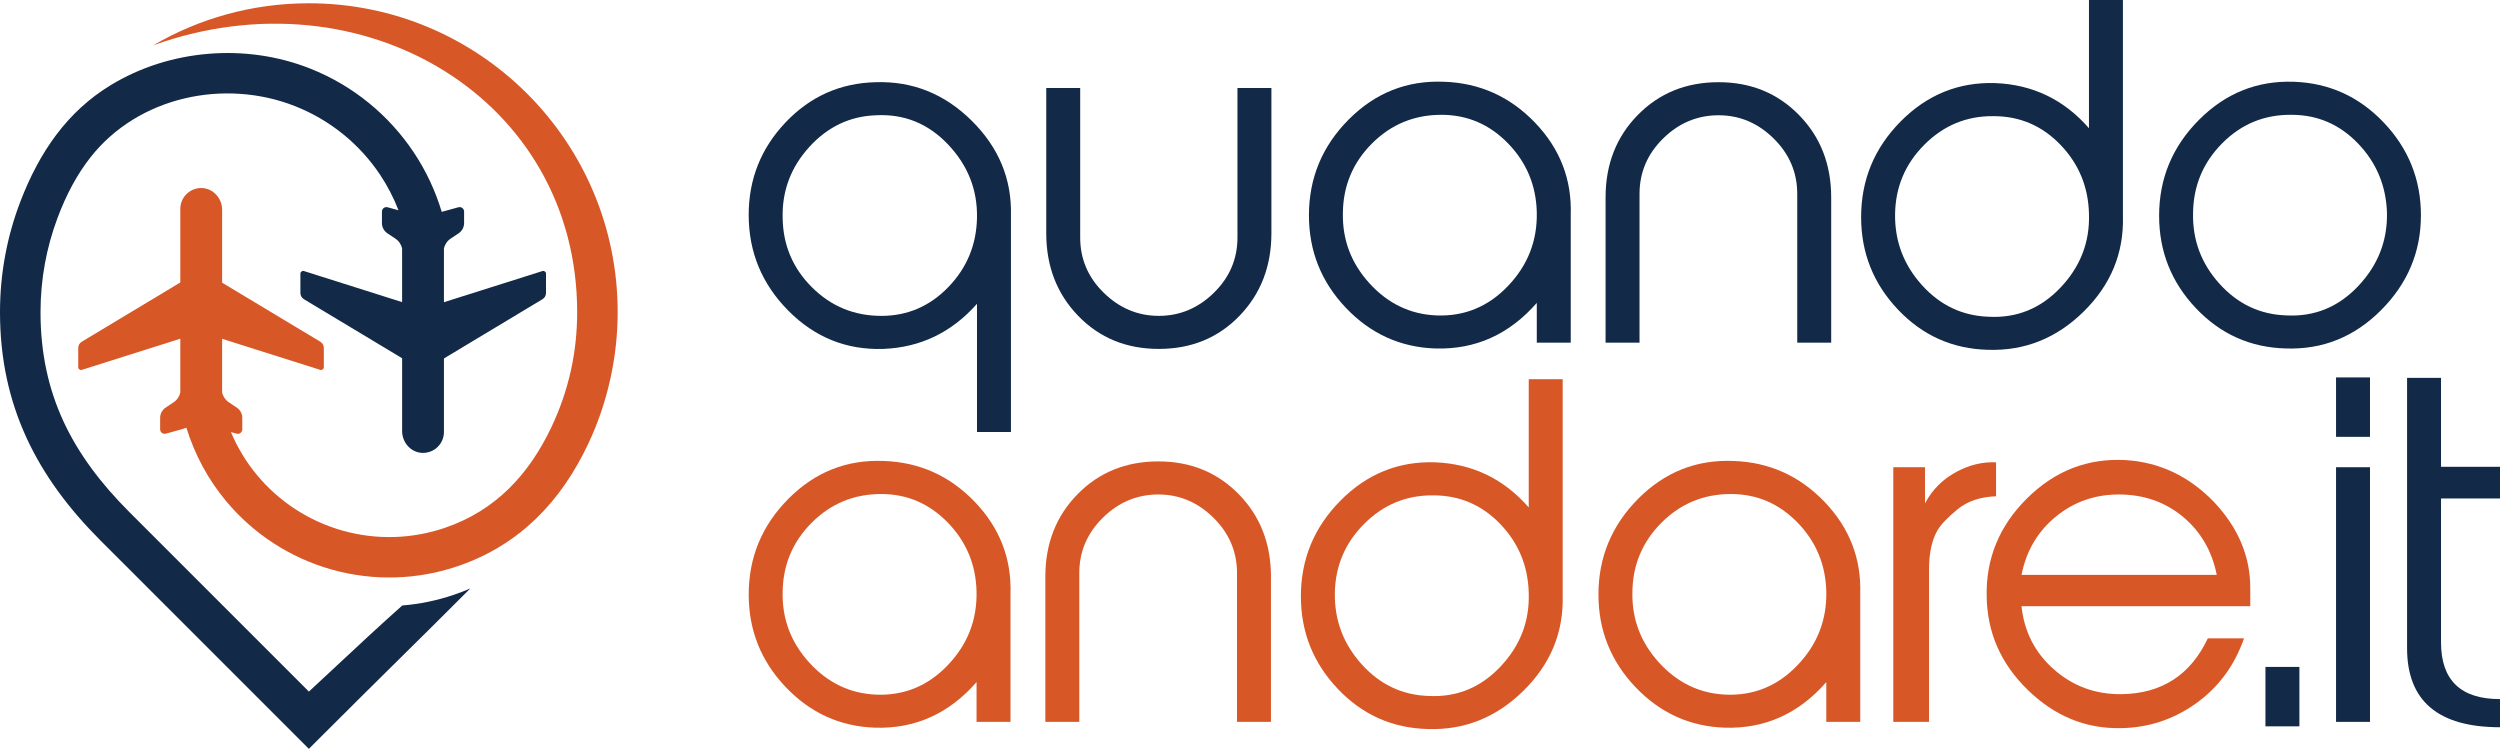
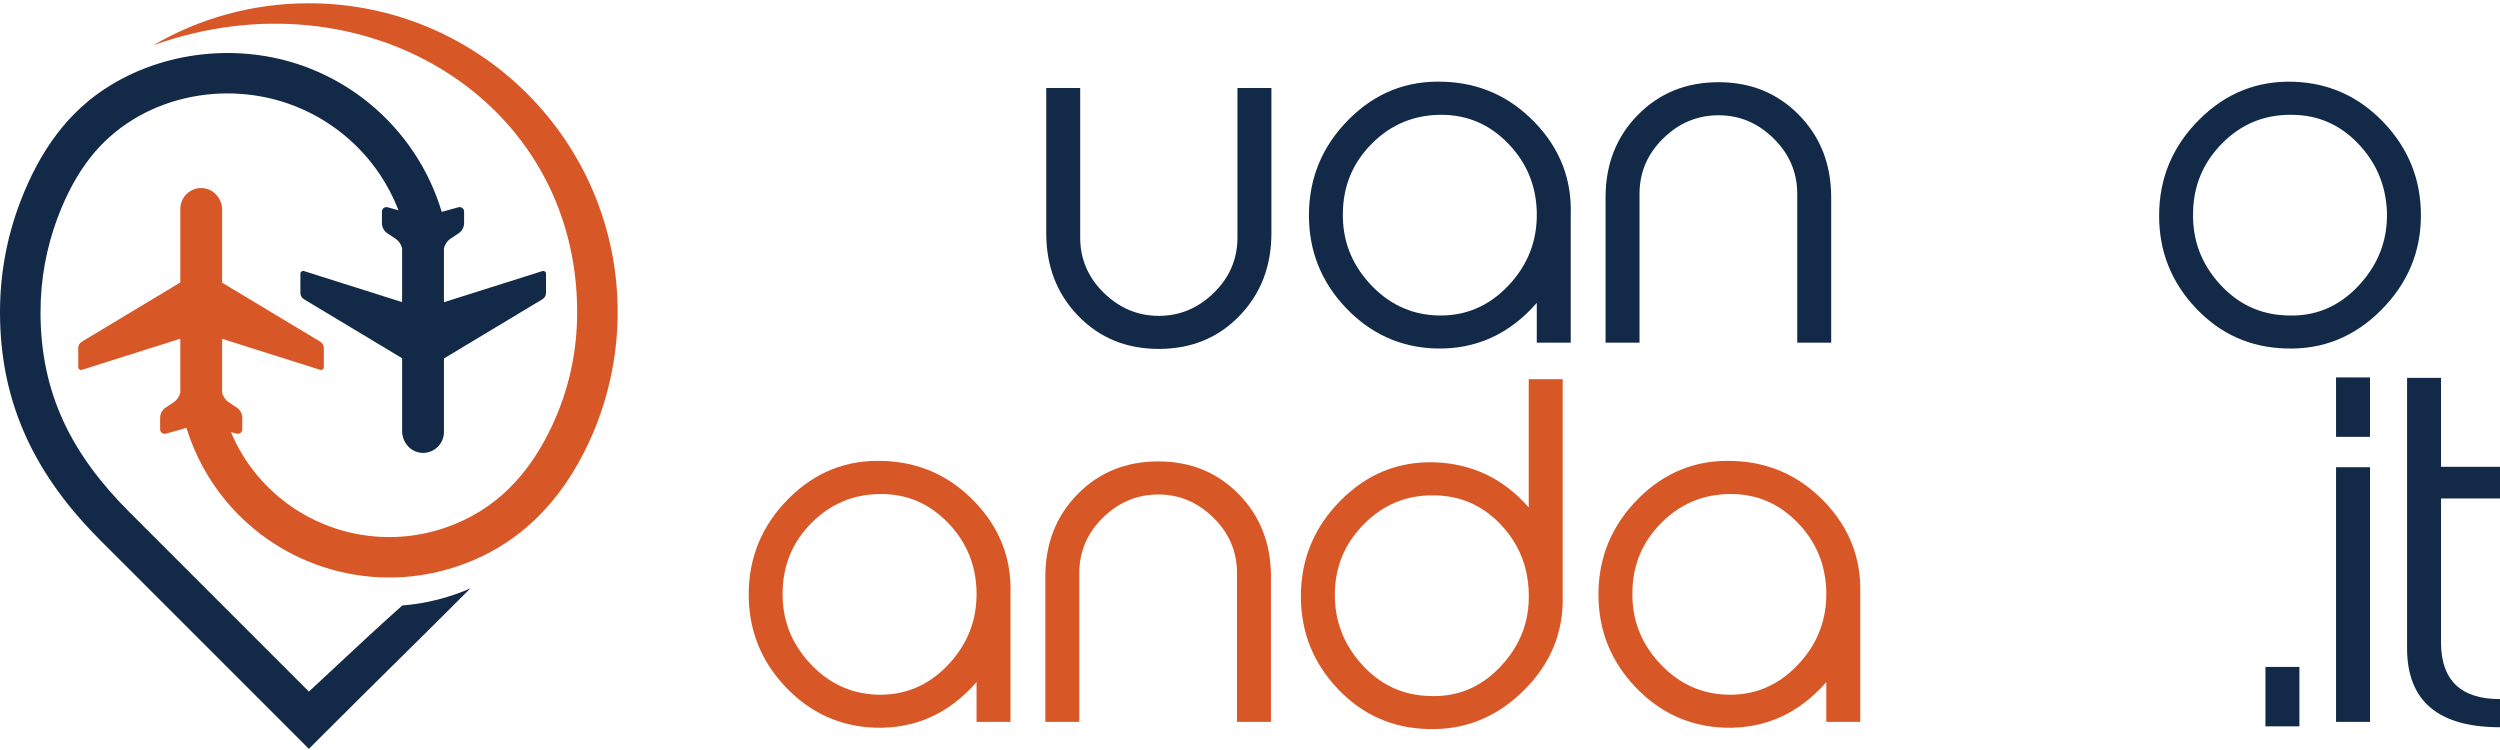
<svg xmlns="http://www.w3.org/2000/svg" version="1.1" id="Livello_1" x="0px" y="0px" viewBox="0 0 300 90" style="enable-background:new 0 0 300 90;" xml:space="preserve">
  <style type="text/css">
	.st0{fill:#122947;}
	.st1{fill:#D85726;}
</style>
  <g>
    <g>
      <path class="st0" d="M65.18,32.499l-11.908,3.767l-0-6.437    c0.099-0.487,0.387-0.915,0.8-1.19l0.963-0.642    c0.41-0.273,0.657-0.734,0.657-1.227v-1.378c0-0.355-0.338-0.613-0.681-0.519    l-2.004,0.551c-0.762-2.536-1.888-4.935-3.341-7.115    c-2.968-4.459-7.259-8.029-12.461-10.086c-7.712-3.05-16.84-2.322-23.936,2.005    c-2.574,1.57-4.718,3.56-6.511,5.941c-1.745,2.318-3.159,5.005-4.321,8.04    C0.862,28.32,0,32.786,0,37.454v0.005c0,5.637,1.113,10.59,3.198,15.112    c2.07,4.489,5.075,8.502,8.887,12.314l24.979,24.977l1.719-1.718    c3.526-3.525,5.912-5.883,8.304-8.247c3.123-3.086,6.253-6.175,9.35-9.282    c-0.645,0.279-1.31,0.535-1.997,0.768c-1.986,0.675-4.056,1.106-6.163,1.275    c-2.692,2.392-4.494,4.069-11.21,10.332L15.522,61.447    c-3.431-3.43-6.111-6.993-7.918-10.908c-1.788-3.88-2.742-8.163-2.742-13.081    c0-3.964,0.717-7.759,2.026-11.265c1.044-2.797,2.345-5.255,3.985-7.334    c5.738-7.276,16.069-9.468,24.549-6.115c4.265,1.687,7.779,4.606,10.2,8.243    c0.883,1.327,1.62,2.751,2.199,4.245l-1.307-0.359    c-0.343-0.094-0.681,0.164-0.681,0.519v1.378c0,0.493,0.246,0.953,0.657,1.227    l0.963,0.642c0.413,0.276,0.701,0.703,0.8,1.19v6.424l-11.865-3.754    c-0.151,0.022-0.277,0.119-0.339,0.252v2.409c0,0.305,0.16,0.587,0.421,0.744    L48.255,42.989v8.745c0,1.374,1.059,2.572,2.432,2.613    c1.421,0.043,2.586-1.097,2.586-2.508v-8.824l11.826-7.11    c0.261-0.157,0.421-0.439,0.421-0.744V32.751    C65.457,32.618,65.331,32.521,65.18,32.499z" />
      <g>
        <polygon class="st1" points="54.921,67.942 54.917,67.944 54.916,67.944    " />
        <path class="st1" d="M63.266,11.248C56.56,4.542,47.293,0.393,37.059,0.393     c-6.809,0-13.189,1.839-18.674,5.044C43.538-3.592,69.26,11.87,69.26,37.458     c0,2.415-0.257,4.782-0.768,7.063c-0.511,2.283-1.278,4.522-2.295,6.676     c-2.679,5.668-6.658,10.051-12.837,12.152     c-3.867,1.314-8.121,1.484-12.232,0.331c-4.109-1.153-7.653-3.514-10.27-6.65     c-1.297-1.552-2.354-3.299-3.148-5.179l0.684,0.188     c0.343,0.094,0.681-0.164,0.681-0.519v-1.378c0-0.493-0.246-0.953-0.657-1.227     l-0.963-0.642c-0.413-0.276-0.701-0.703-0.8-1.19v-6.424l11.865,3.754     c0.151-0.022,0.277-0.119,0.339-0.252v-2.409c0-0.305-0.16-0.587-0.421-0.744     l-11.783-7.084v-8.745c0-1.374-1.059-2.572-2.432-2.613     c-1.421-0.043-2.586,1.097-2.586,2.508v8.824L9.81,41.007     c-0.261,0.157-0.421,0.439-0.421,0.744v2.409     c0.062,0.133,0.189,0.23,0.339,0.252l11.908-3.767v6.437     c-0.099,0.487-0.387,0.915-0.8,1.19L19.873,48.915     c-0.41,0.273-0.657,0.734-0.657,1.227v1.378c0,0.355,0.338,0.613,0.681,0.519     l2.004-0.551l0.467-0.165c1.002,3.258,2.628,6.253,4.771,8.821     c3.229,3.867,7.606,6.781,12.682,8.206c5.076,1.424,10.326,1.215,15.096-0.406     c7.509-2.553,12.437-7.843,15.667-14.678c1.161-2.457,2.042-5.04,2.636-7.702     c0.597-2.677,0.901-5.397,0.901-8.108C74.121,27.222,69.974,17.956,63.266,11.248     z" />
      </g>
    </g>
    <g>
      <g>
-         <path class="st0" d="M121.313,25.841v0.215v25.788h-4.074V36.456     c-3.033,3.431-6.778,5.236-11.237,5.414c-4.423,0.143-8.222-1.384-11.397-4.583     c-3.175-3.198-4.762-7.032-4.762-11.5c0-4.289,1.474-7.988,4.423-11.098     c2.948-3.109,6.548-4.718,10.802-4.825c4.431-0.142,8.274,1.394,11.527,4.611     C119.847,17.692,121.421,21.481,121.313,25.841z M117.239,26.164     c0.071-3.374-1.088-6.317-3.475-8.83c-2.387-2.513-5.269-3.68-8.644-3.502     c-3.124,0.108-5.79,1.374-7.998,3.797s-3.277,5.251-3.205,8.481     c0.035,3.267,1.202,6.05,3.501,8.348c2.297,2.298,5.08,3.447,8.348,3.447     c3.124,0,5.798-1.148,8.025-3.447C116.018,32.16,117.167,29.395,117.239,26.164z" />
        <path class="st0" d="M152.569,27.985c0,3.968-1.279,7.274-3.833,9.918     c-2.556,2.645-5.782,3.967-9.677,3.967c-3.896,0-7.122-1.322-9.677-3.967     c-2.556-2.645-3.833-5.951-3.833-9.918V10.561h4.074v17.941     c0,2.578,0.943,4.79,2.831,6.635c1.886,1.844,4.089,2.766,6.605,2.766     s4.718-0.922,6.605-2.766c1.886-1.845,2.831-4.056,2.831-6.635v-17.941h4.074     V27.985z" />
        <path class="st0" d="M188.488,25.787v0.215v15.118h-4.074v-4.771     c-3.311,3.788-7.37,5.611-12.176,5.468c-4.201-0.142-7.779-1.769-10.734-4.879     c-2.955-3.109-4.432-6.809-4.432-11.098c0-4.467,1.59-8.3,4.772-11.499     c3.181-3.198,6.987-4.709,11.419-4.531c4.289,0.144,7.934,1.779,10.937,4.906     C187.202,17.844,188.631,21.535,188.488,25.787z M184.414,25.492     c-0.072-3.223-1.218-5.982-3.439-8.275c-2.222-2.292-4.89-3.439-8.006-3.439     c-3.261,0-6.037,1.146-8.33,3.439c-2.292,2.292-3.457,5.068-3.492,8.328     c-0.072,3.224,0.995,6.045,3.198,8.463c2.203,2.418,4.862,3.699,7.98,3.842     c3.367,0.143,6.241-1.03,8.624-3.519     C183.33,31.841,184.485,28.895,184.414,25.492z" />
        <path class="st0" d="M219.743,41.12h-4.074V23.267c0-2.573-0.945-4.789-2.831-6.648     c-1.887-1.858-4.089-2.787-6.605-2.787c-2.553,0-4.772,0.93-6.659,2.787     c-1.888,1.859-2.831,4.075-2.831,6.648v17.853h-4.074V23.696     c0-3.967,1.286-7.264,3.86-9.891c2.573-2.627,5.808-3.941,9.704-3.941     c3.86,0,7.077,1.314,9.65,3.941c2.573,2.627,3.86,5.924,3.86,9.891V41.12z" />
-         <path class="st0" d="M254.752,26.001c0.107,4.396-1.466,8.195-4.718,11.393     c-3.253,3.199-7.077,4.726-11.473,4.583c-4.254-0.107-7.854-1.715-10.803-4.825     c-2.948-3.109-4.423-6.809-4.423-11.098c0-4.467,1.587-8.3,4.762-11.499     c3.175-3.198,6.955-4.726,11.343-4.584c4.495,0.179,8.24,1.984,11.236,5.415V0     h4.075V26.001z M250.677,25.678c-0.072-3.23-1.208-5.994-3.412-8.292     c-2.203-2.297-4.881-3.447-8.034-3.447c-3.225-0.036-5.993,1.105-8.303,3.42     s-3.484,5.106-3.519,8.373c-0.036,3.231,1.039,6.058,3.224,8.482     c2.184,2.423,4.854,3.689,8.006,3.796c3.368,0.179,6.242-0.987,8.624-3.501     C249.647,31.997,250.784,29.053,250.677,25.678z" />
        <path class="st0" d="M290.511,25.841c0,4.396-1.6,8.195-4.798,11.393     c-3.199,3.199-6.997,4.727-11.393,4.583c-4.254-0.107-7.854-1.715-10.803-4.825     c-2.948-3.109-4.423-6.809-4.423-11.098c0-4.467,1.59-8.3,4.772-11.499     c3.181-3.198,6.97-4.726,11.366-4.584c4.252,0.144,7.862,1.779,10.829,4.906     C289.027,17.844,290.511,21.552,290.511,25.841z M286.436,25.517     c-0.107-3.23-1.263-5.994-3.467-8.292c-2.203-2.297-4.862-3.447-7.979-3.447     c-3.261-0.036-6.037,1.105-8.33,3.42c-2.292,2.315-3.457,5.106-3.492,8.373     c-0.072,3.231,0.985,6.059,3.171,8.482c2.185,2.423,4.854,3.689,8.006,3.796     c3.368,0.179,6.242-0.987,8.624-3.501     C285.352,31.836,286.507,28.892,286.436,25.517z" />
      </g>
      <g>
        <g>
          <path class="st1" d="M121.26,71.292v0.215V86.625h-4.074v-4.771      c-3.311,3.788-7.37,5.611-12.176,5.468c-4.201-0.142-7.779-1.769-10.734-4.879      c-2.955-3.109-4.432-6.809-4.432-11.098c0-4.467,1.59-8.3,4.772-11.499      c3.181-3.198,6.987-4.709,11.419-4.531c4.289,0.144,7.934,1.779,10.937,4.906      C119.973,63.349,121.402,67.04,121.26,71.292z M117.185,70.997      c-0.072-3.223-1.218-5.982-3.439-8.275c-2.222-2.292-4.89-3.439-8.006-3.439      c-3.261,0-6.037,1.146-8.33,3.439c-2.292,2.292-3.457,5.068-3.492,8.328      c-0.072,3.224,0.995,6.045,3.198,8.463c2.203,2.418,4.862,3.699,7.98,3.842      c3.367,0.143,6.241-1.03,8.624-3.519      C116.101,77.346,117.256,74.4,117.185,70.997z" />
          <path class="st1" d="M152.515,86.625h-4.074V68.772c0-2.573-0.945-4.789-2.831-6.648      c-1.887-1.858-4.089-2.787-6.605-2.787c-2.553,0-4.772,0.93-6.659,2.787      c-1.888,1.859-2.831,4.075-2.831,6.648V86.625h-4.074V69.201      c0-3.967,1.286-7.264,3.86-9.891c2.573-2.627,5.808-3.941,9.704-3.941      c3.86,0,7.077,1.314,9.65,3.941c2.573,2.627,3.86,5.924,3.86,9.891V86.625z" />
          <path class="st1" d="M187.524,71.507c0.107,4.396-1.466,8.195-4.718,11.393      c-3.253,3.199-7.077,4.726-11.473,4.583c-4.254-0.107-7.854-1.715-10.803-4.825      c-2.948-3.109-4.423-6.809-4.423-11.098c0-4.467,1.587-8.3,4.762-11.499      c3.175-3.198,6.955-4.726,11.343-4.584c4.495,0.179,8.24,1.984,11.236,5.415      V45.505h4.075V71.507z M183.449,71.183c-0.072-3.23-1.208-5.994-3.412-8.292      c-2.203-2.297-4.881-3.447-8.034-3.447c-3.225-0.036-5.993,1.105-8.303,3.42      s-3.484,5.106-3.519,8.373c-0.036,3.231,1.039,6.058,3.224,8.482      c2.184,2.423,4.854,3.689,8.006,3.796c3.368,0.179,6.242-0.987,8.624-3.501      C182.42,77.502,183.557,74.558,183.449,71.183z" />
          <path class="st1" d="M223.229,71.292v0.215V86.625h-4.074v-4.771      c-3.311,3.788-7.37,5.611-12.176,5.468c-4.201-0.142-7.779-1.769-10.734-4.879      c-2.955-3.109-4.432-6.809-4.432-11.098c0-4.467,1.59-8.3,4.772-11.499      c3.181-3.198,6.987-4.709,11.419-4.531c4.289,0.144,7.934,1.779,10.937,4.906      C221.943,63.349,223.371,67.04,223.229,71.292z M219.155,70.997      c-0.072-3.223-1.218-5.982-3.439-8.275c-2.222-2.292-4.89-3.439-8.006-3.439      c-3.261,0-6.037,1.146-8.33,3.439c-2.292,2.292-3.457,5.068-3.492,8.328      c-0.072,3.224,0.995,6.045,3.198,8.463c2.203,2.418,4.862,3.699,7.98,3.842      c3.367,0.143,6.241-1.03,8.624-3.519      C218.071,77.346,219.225,74.4,219.155,70.997z" />
-           <path class="st1" d="M239.527,59.552c-1.895,0.072-3.432,0.589-4.611,1.555      c-1.18,0.965-1.984,1.805-2.413,2.52c-0.679,1.179-1.019,2.752-1.019,4.718      V86.625h-4.289V56.067h3.806v4.343c0.858-1.643,2.127-2.912,3.807-3.806      c1.536-0.822,3.109-1.197,4.718-1.126V59.552z" />
-           <path class="st1" d="M270.032,72.74h-27.449c0.322,3.074,1.626,5.612,3.913,7.612      c2.287,2.002,4.986,2.985,8.096,2.949c4.825-0.072,8.274-2.305,10.347-6.701      h4.343c-1.144,3.289-3.074,5.897-5.79,7.827      c-2.716,1.931-5.737,2.914-9.06,2.949c-4.182,0.072-7.881-1.456-11.098-4.583      c-3.217-3.128-4.861-6.853-4.932-11.178c-0.107-4.574,1.509-8.515,4.852-11.821      c3.341-3.306,7.282-4.834,11.822-4.583c4.074,0.25,7.612,1.93,10.615,5.039      c2.895,3.075,4.342,6.506,4.342,10.294V72.74z M266.011,68.987      c-0.573-2.859-1.913-5.173-4.021-6.942c-2.109-1.769-4.629-2.671-7.559-2.707      c-2.931-0.036-5.495,0.84-7.693,2.626c-2.198,1.788-3.584,4.129-4.155,7.023      H266.011z" />
        </g>
        <path class="st0" d="M275.928,87.161h-4.074v-7.131h4.074V87.161z" />
        <path class="st0" d="M284.399,52.421h-4.074v-7.131h4.074V52.421z M284.399,86.625h-4.074     V56.067h4.074V86.625z" />
        <path class="st0" d="M300,87.269c-7.434,0-11.151-3.163-11.151-9.489V45.344h4.074v10.669     H300v3.806h-7.077v17.264c0,4.539,2.359,6.809,7.077,6.809V87.269z" />
      </g>
    </g>
  </g>
</svg>